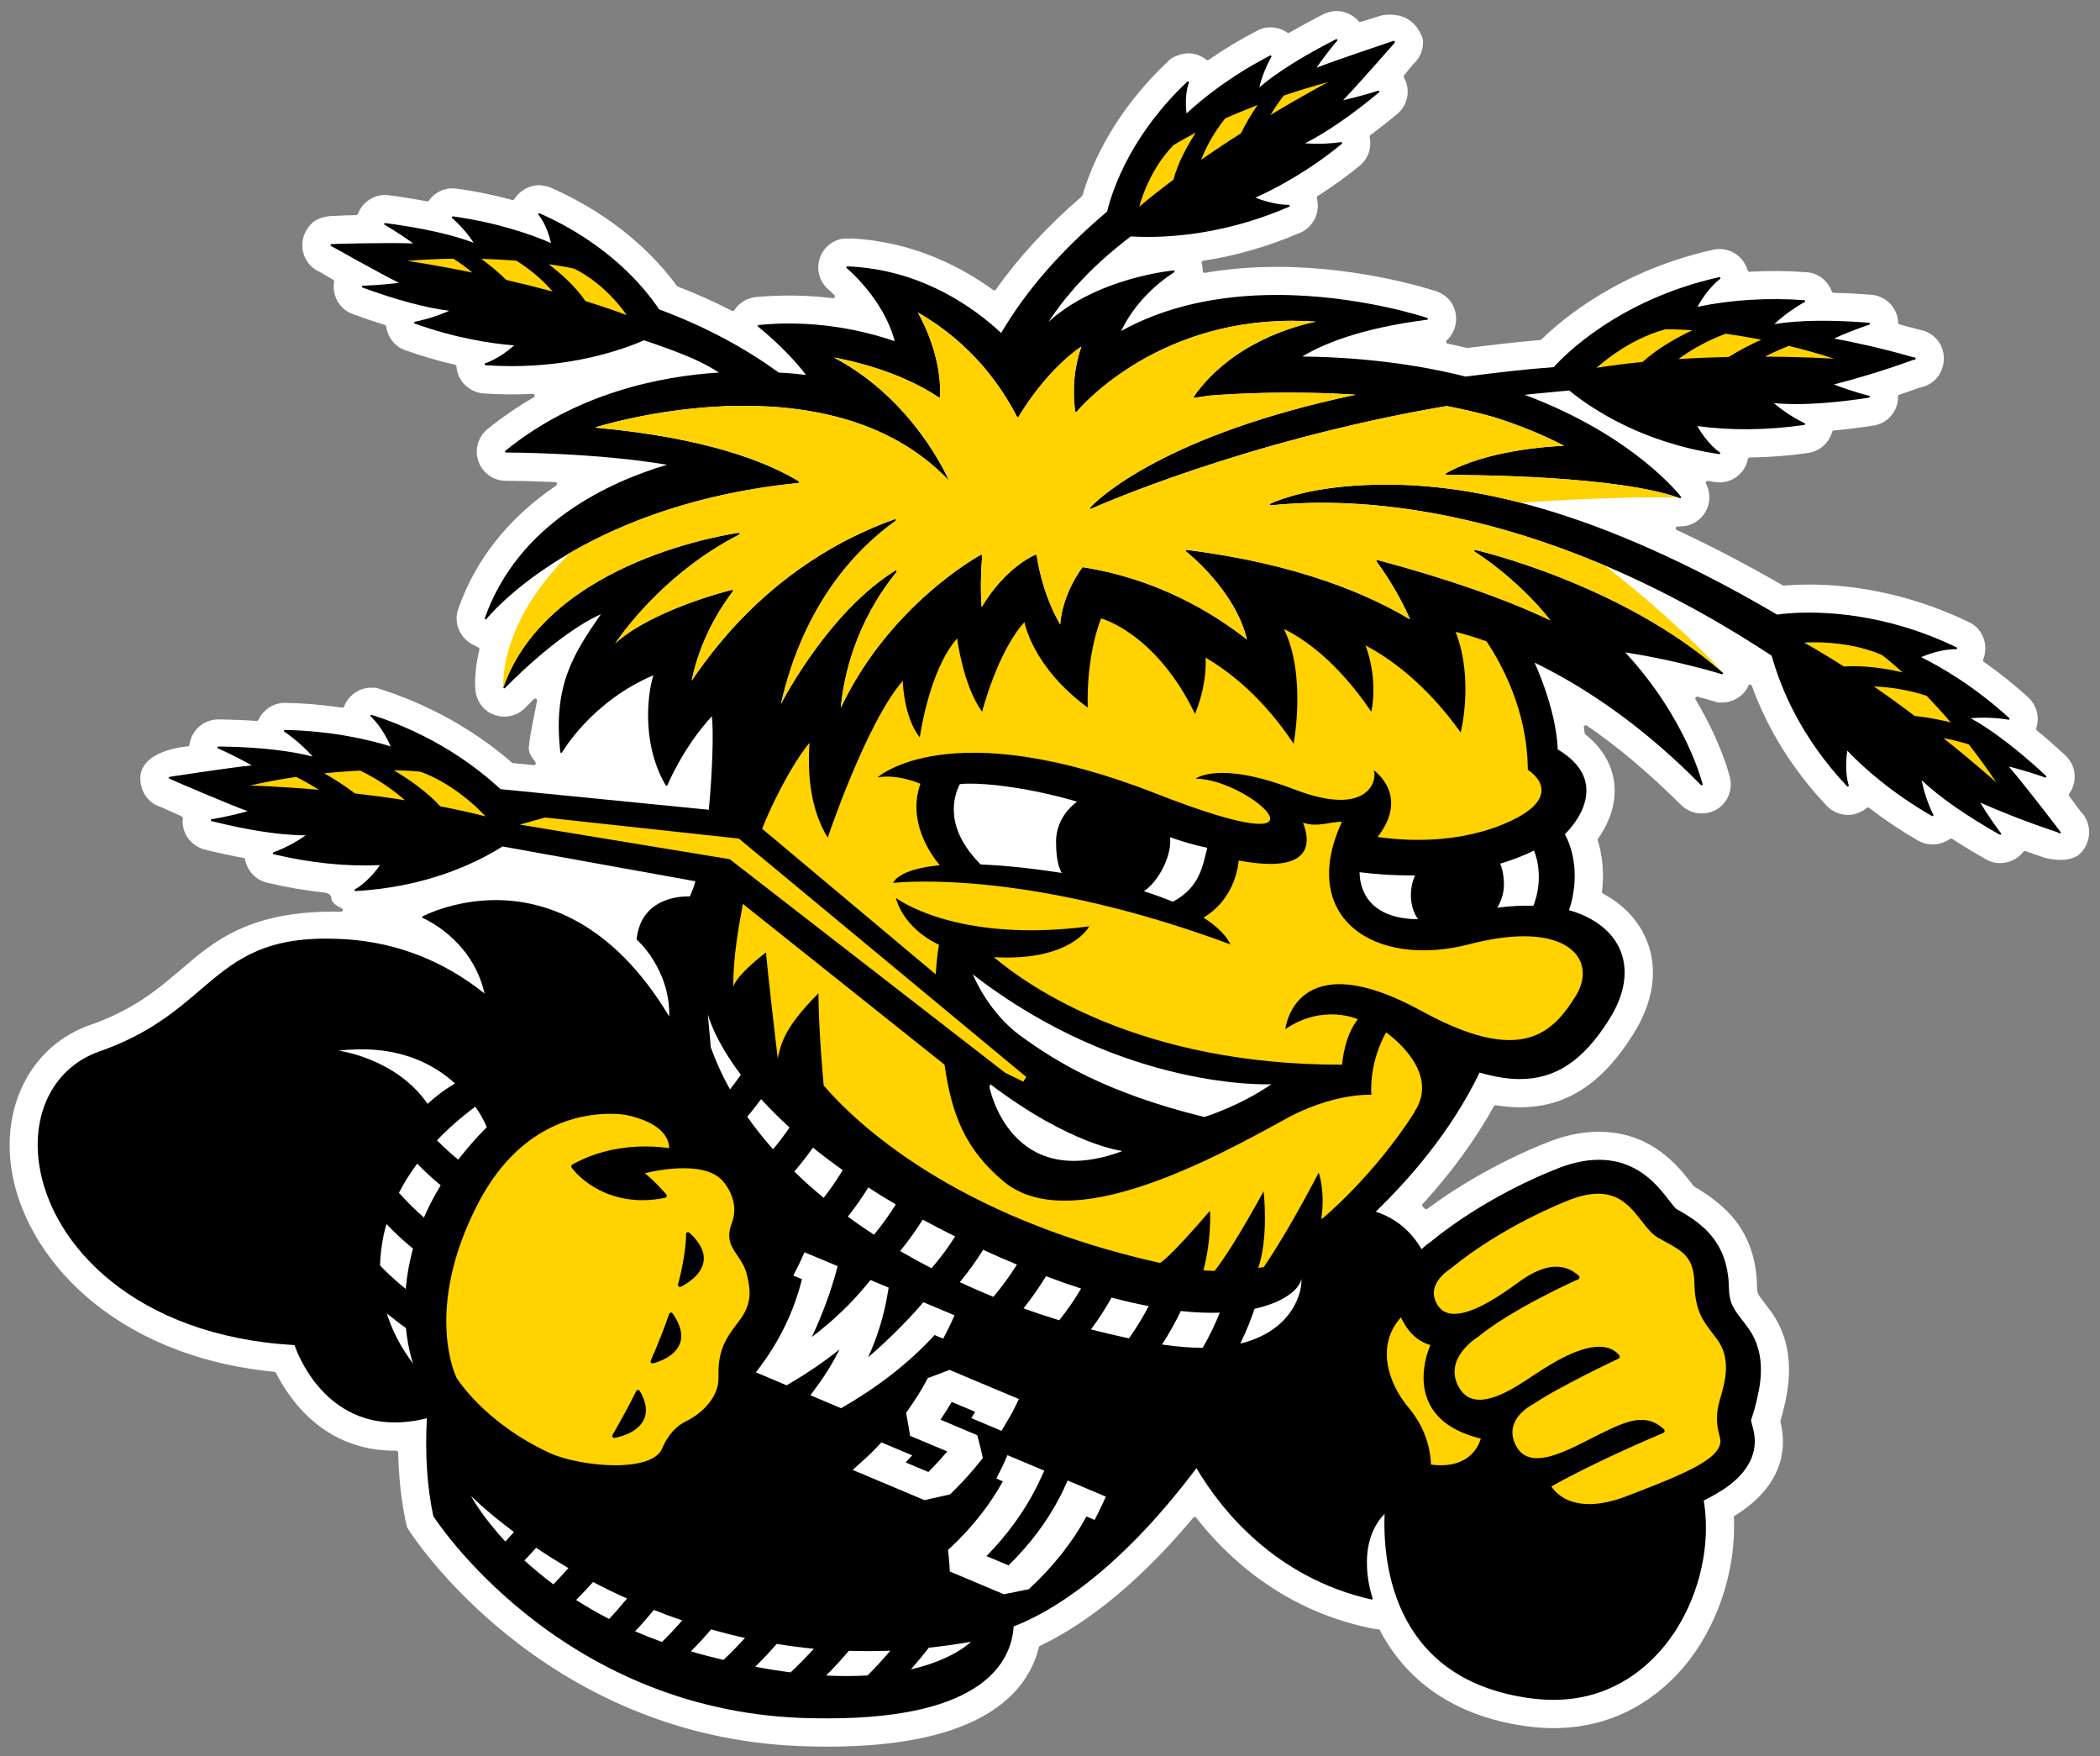
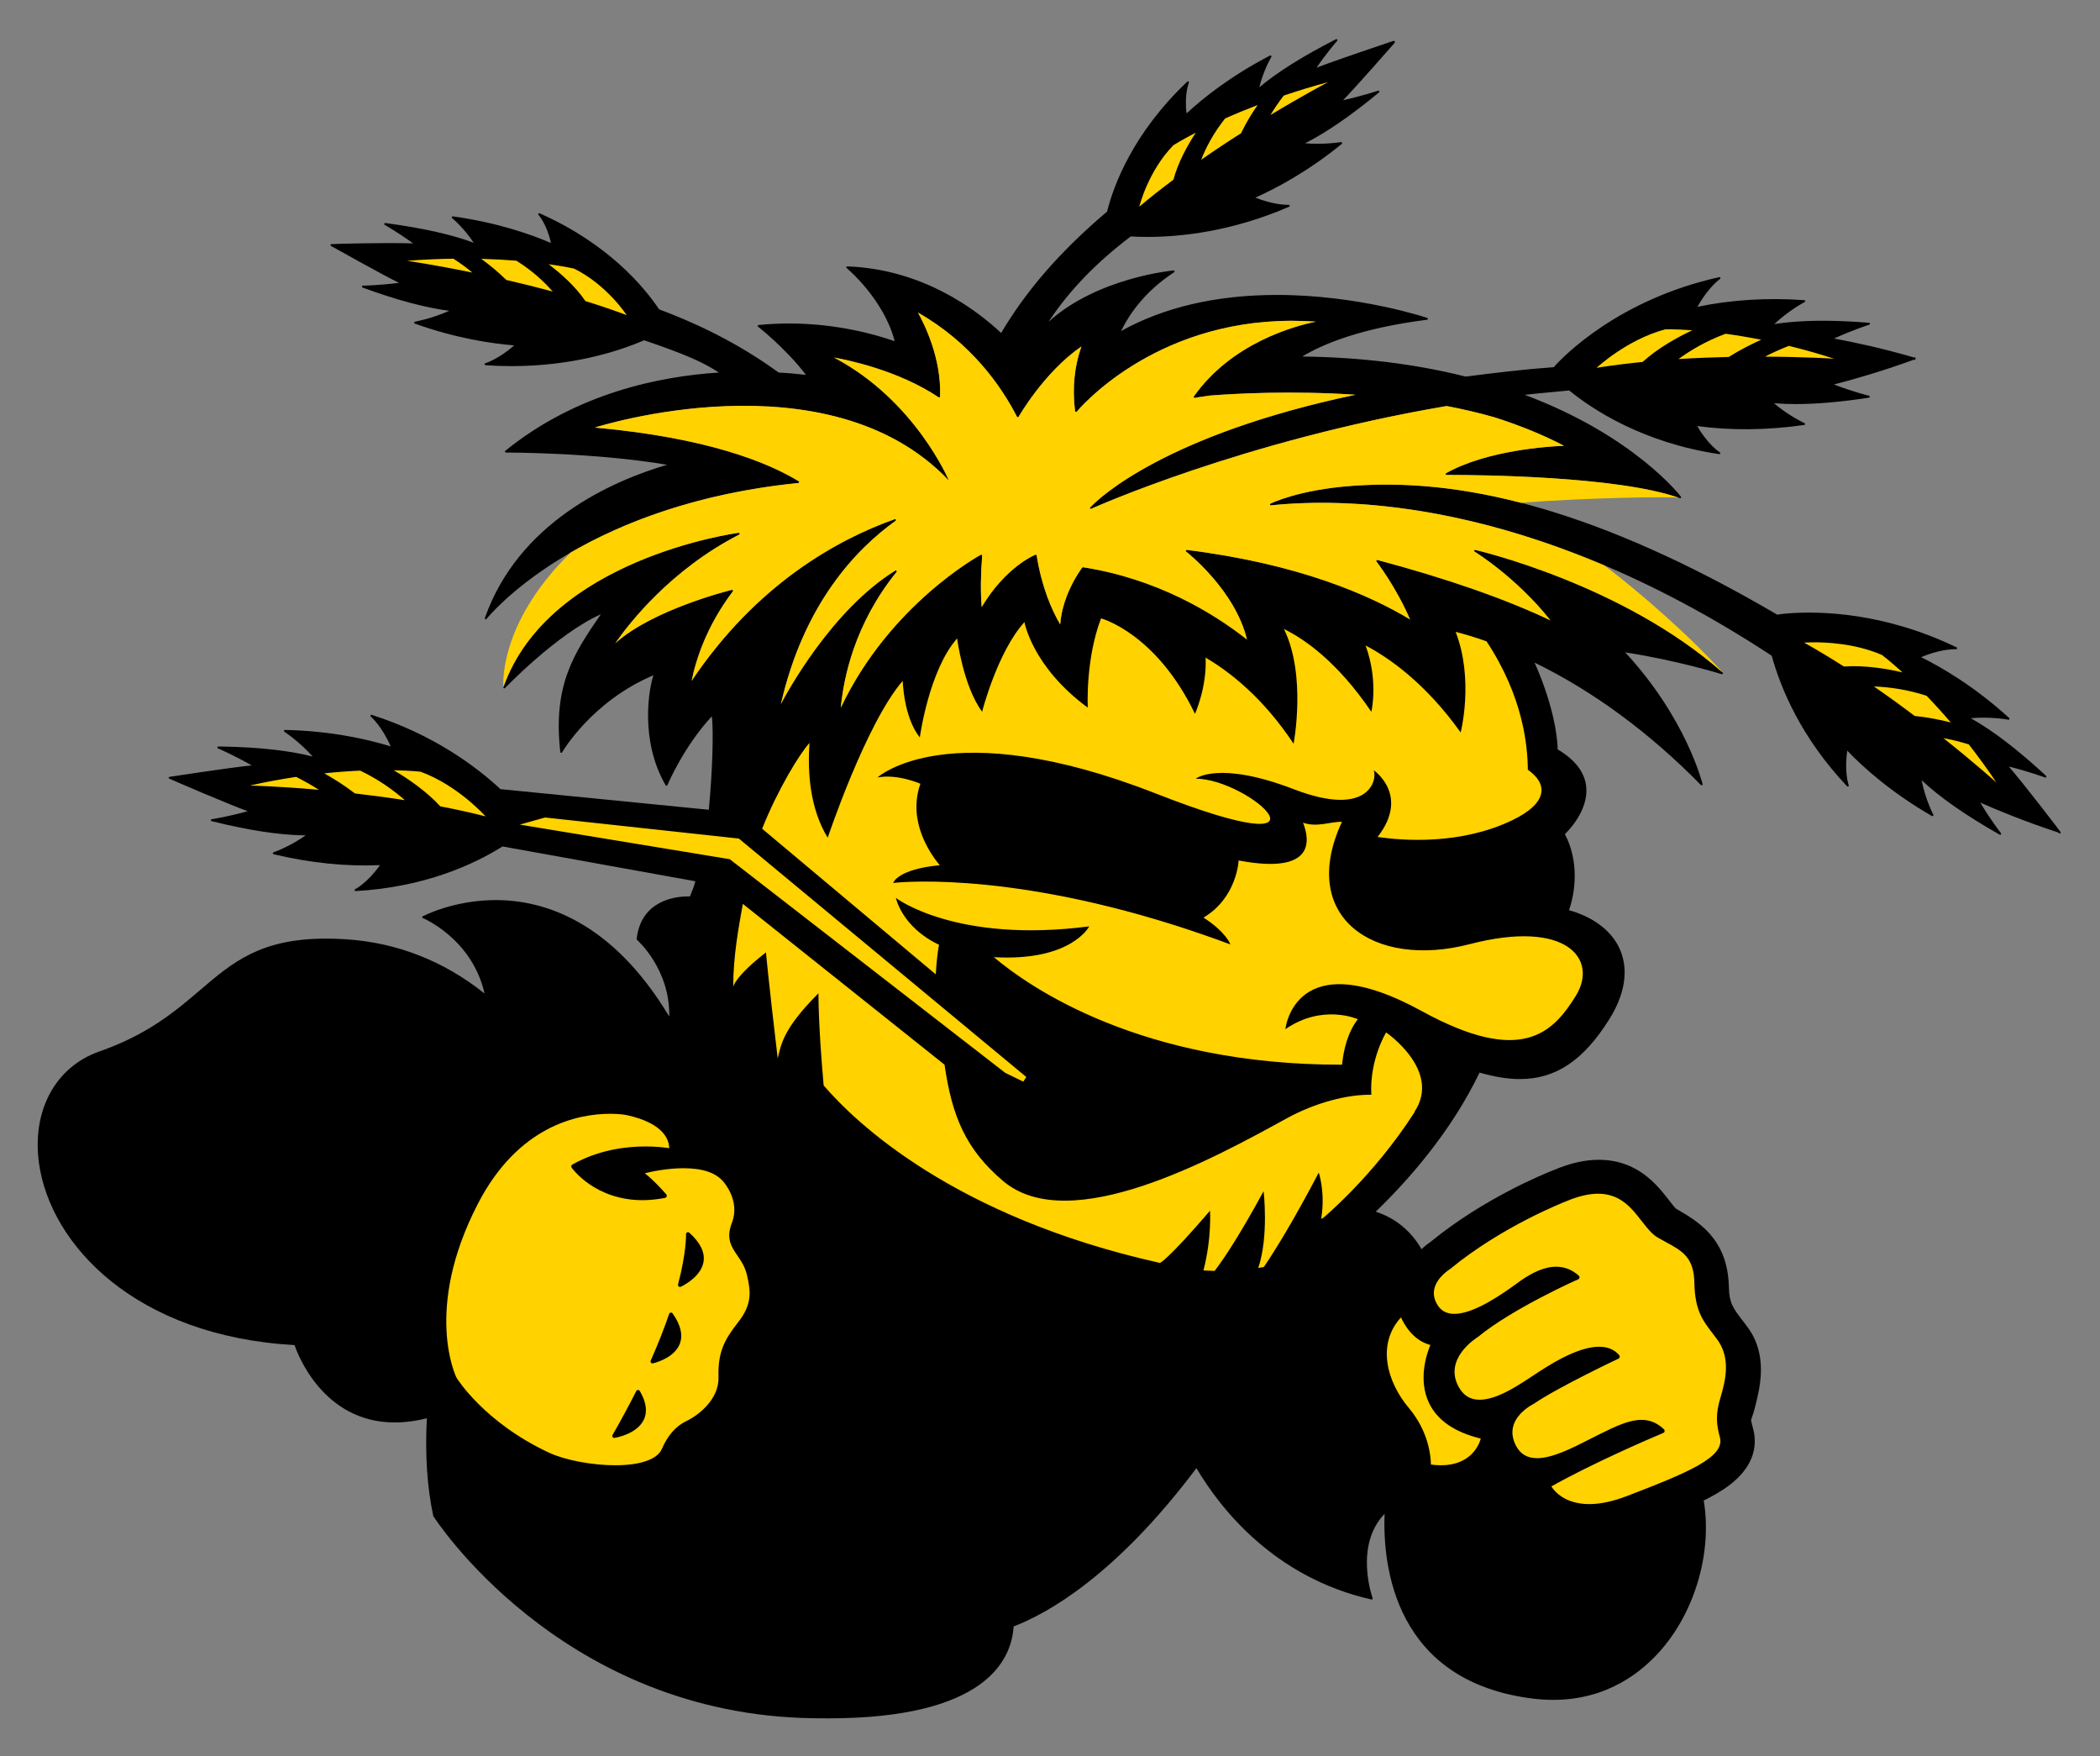
<svg xmlns="http://www.w3.org/2000/svg" xml:space="preserve" height="170.98" width="204.5" version="1.1" viewBox="0 0 204.5 170.98">
  <rect x="0" y="0" width="204.5" height="170.98" fill="#808080" stroke="none" />
  <g>
-     <path fill="#fff" d="m33.102 88.76c-8.779-0.158-12.276 2.896-15.384 5.55-2.294 1.959-4.666 3.985-8.932 5.476-5.506 1.923-8.598 7.509-7.69 13.901 1.204 8.491 9.739 18.332 25.63 19.872 0.064 0.006 0.117 0.043 0.146 0.099 1.438 2.833 4.85 7.581 11.558 7.581l0.164-0.001c0.099 0 0.181 0.081 0.182 0.18 0.049 2.411 0.3 4.69 0.745 6.772l0.119 0.501 0.239 0.383c0.126 0.2 12.825 19.991 38.114 20.926 0.911 0.033 1.799 0.051 2.636 0.051 15.014 0 19.461-5.272 20.546-9.695 0.013-0.054 0.049-0.098 0.1-0.121 3.405-1.611 8.759-5.085 14.932-12.482 0.035-0.043 0.076-0.064 0.141-0.064 0.085 0 0.106 0.026 0.141 0.07 2.991 3.837 8.276 8.8 16.466 10.646 0.028 0.007 0.661 0.17 1.383 0.244 2.765 5.37 7.856 8.644 14.726 9.467 0.734 0.087 1.475 0.133 2.201 0.133 6.346 0 10.435-3.271 12.749-6.015 3.229-3.831 5.08-9.387 4.831-14.502-0.004-0.066 0.029-0.128 0.086-0.163 5.103-3.149 4.979-7.074 4.451-9.135-0.009-0.033-0.007-0.065 0.001-0.098 0.06-0.195 0.122-0.416 0.185-0.664l0.041-0.172c0.464-1.833 1.548-6.124-1.175-9.85-0.144-0.198-0.29-0.389-0.436-0.579l-0.161-0.211c-0.695-0.904-0.723-0.94-0.735-1.604-0.113-5.489-3.147-7.989-6.152-9.754l-0.245-0.316c-1.259-1.623-3.88-5-9.01-5-1.719 0-3.462 0.38-5.326 1.157-1.008 0.395-6.291 2.555-11.371 6.348-0.069 0.049-0.168 0.046-0.235-0.015l-0.212-0.194c-0.039-0.031-0.06-0.077-0.061-0.128-0.004-0.049 0.013-0.098 0.045-0.133 2.817-3.08 5.155-6.285 6.947-9.526 0.033-0.058 0.106-0.098 0.191-0.092 0.82 0.134 1.586 0.199 2.341 0.199 4.482 0 7.989-2.261 11.032-7.115 2.482-3.956 2.103-7.103 1.346-9.045-0.75-1.936-2.24-3.542-4.29-4.64-0.069-0.036-0.106-0.107-0.098-0.182 0.21-1.755 0.072-3.44-0.411-5.008-0.018-0.056-0.007-0.114 0.025-0.16 0.839-1.189 1.795-3.065 1.593-5.266-0.117-1.295-0.705-3.192-2.824-4.889-0.037-0.029-0.061-0.071-0.068-0.119-0.022-0.174-0.049-0.36-0.08-0.557-0.013-0.071 0.021-0.144 0.081-0.182 0.062-0.039 0.144-0.036 0.203 0.003 2.979 2.026 5.966 4.539 9.131 7.678 0.585 0.581 1.271 0.874 2.036 0.874 0.79 0 1.369-0.321 1.391-0.334 1.107-0.609 1.679-1.899 1.391-3.138-0.033-0.135-0.812-3.366-3.357-7.624-0.037-0.064-0.034-0.144 0.011-0.203 0.035-0.046 0.086-0.074 0.193-0.068 0.828 0.224 1.371 0.388 1.514 0.431l0.438 0.136h0.431c1.015 0 1.959-0.546 2.459-1.425 0.02-0.035 0.036-0.07 0.06-0.126l0.037-0.087c0.03-0.064 0.102-0.104 0.174-0.105 0.075 0.004 0.139 0.051 0.165 0.12 1.546 4.261 3.994 8.184 7.275 11.661 0.534 0.573 1.289 0.901 2.058 0.901h0.001c0.713 0.055 1.492-0.416 1.525-0.436 0.117-0.074 0.229-0.155 0.33-0.242 0.065-0.055 0.164-0.058 0.231-0.006 1.491 1.15 3.099 2.225 4.779 3.194 0.424 0.24 0.905 0.367 1.385 0.367h0.001l0.086 0.001c0.819 0 1.55-0.482 1.605-0.524 0.06-0.058 0.156-0.065 0.225-0.02 1.008 0.652 2.123 1.327 3.315 2.004 0.551 0.312 1.038 0.359 1.279 0.359 0.058 0 0.098-0.003 0.099-0.004 0.828-0.001 1.606-0.355 2.13-0.968 0.043-0.046 0.08-0.094 0.114-0.14 0.037-0.044 0.092-0.072 0.209-0.06 0.634 0.229 1.298 0.46 2.006 0.695 0.497 0.107 0.965 0.163 1.389 0.163 1.458 0 1.956-0.644 1.96-0.651 0.325-0.326 0.571-0.731 0.706-1.171 0.325-1.004 0.058-2.13-0.66-2.848-0.411-0.566-0.785-1.069-1.149-1.55-0.049-0.064-0.05-0.151-0.005-0.215 0.041-0.056 0.08-0.113 0.117-0.172 0.705-1.137 0.526-2.586-0.435-3.524l-0.054-0.051c-0.956-0.886-1.89-1.705-2.774-2.431-0.059-0.048-0.083-0.129-0.058-0.201 0.362-1.059 0.062-2.214-0.784-3.019-1.367-1.244-2.82-2.404-4.321-3.449-0.07-0.049-0.098-0.141-0.065-0.217 0.046-0.111 0.086-0.225 0.117-0.344 0.365-1.326-0.28-2.749-1.496-3.304-6.264-3.024-11.924-3.659-15.57-3.659-0.733 0-1.455 0.025-2.149 0.076l-0.318 0.025c-0.037 0-0.07-0.009-0.098-0.024-3.516-2.031-6.985-3.842-10.311-5.385-0.079-0.036-0.12-0.12-0.101-0.204 0.02-0.085 0.091-0.145 0.179-0.145h0.256c0.895 0 1.742-0.424 2.268-1.136 0.656-0.877 0.749-2.066 0.235-3.029-0.033-0.061-0.029-0.135 0.013-0.191 0.035-0.049 0.072-0.071 0.179-0.075 0.224 0.039 0.449 0.072 0.69 0.109l0.453 0.034c1.167-0.001 2.225-0.75 2.634-1.861 0.05-0.14 0.09-0.28 0.117-0.42 0.016-0.084 0.091-0.146 0.177-0.146 1.879-0.019 3.788-0.168 5.671-0.44 1.115-0.149 2.04-0.956 2.356-2.056 0.021-0.071 0.085-0.124 0.16-0.131 1.201-0.107 2.482-0.266 3.808-0.469 1.353-0.19 2.379-1.298 2.441-2.631 0.004-0.077 0.005-0.145 0.004-0.211 0-0.08 0.05-0.15 0.128-0.175 0.637-0.212 1.3-0.441 1.955-0.679 1.079-0.195 1.914-0.916 2.23-1.924 0.139-0.407 0.185-0.843 0.134-1.259-0.15-1.282-1.149-2.3-2.401-2.469-0.684-0.193-1.3-0.36-1.895-0.515-0.079-0.02-0.135-0.091-0.138-0.168-0.001-0.079-0.007-0.158-0.016-0.244-0.166-1.327-1.255-2.365-2.587-2.469-1.284-0.104-2.525-0.169-3.691-0.193-0.075-0.001-0.142-0.052-0.168-0.122-0.379-1.07-1.347-1.811-2.469-1.885-1.831-0.133-3.73-0.146-5.54-0.043-0.087 0-0.163-0.054-0.184-0.133-0.034-0.116-0.075-0.23-0.124-0.341-0.446-1.054-1.47-1.735-2.612-1.735l-0.34 0.007-0.274 0.06c-9.133 2.02-14.745 6.785-16.735 8.739-0.031 0.031-0.07 0.049-0.114 0.052-2.283 0.193-4.474 0.451-7.128 0.775-0.624-0.151-1.258-0.294-1.895-0.427-0.068-0.014-0.12-0.064-0.139-0.131-0.018-0.065 0.002-0.135 0.054-0.182 0.512-0.469 0.835-1.111 0.907-1.81 0.133-1.327-0.65-2.546-1.9-2.964-0.069-0.024-7.051-2.385-15.525-2.385-2.447 0-4.81 0.196-7.051 0.586-0.043 0-0.084-0.015-0.116-0.043-0.041-0.035-0.066-0.084-0.066-0.138-0.004-0.259-0.044-0.516-0.115-0.762-0.014-0.051-0.006-0.105 0.024-0.15 0.028-0.044 0.074-0.074 0.124-0.081 3.241-0.5 6.439-1.429 9.508-2.763 1.218-0.549 1.886-1.914 1.59-3.25l-0.024-0.095c-0.021-0.077 0.011-0.158 0.079-0.201 1.413-0.894 2.785-1.884 4.08-2.941 0.83-0.672 1.206-1.746 0.985-2.8-0.016-0.07 0.013-0.144 0.07-0.186 0.845-0.63 1.721-1.32 2.605-2.053 1.048-0.876 1.33-2.36 0.674-3.529-0.044-0.076-0.045-0.199-0.004-0.247 0.296-0.35 0.599-0.714 0.882-1.067 0.699-0.625 1.05-1.496 0.954-2.429-0.682-2.099-2.297-2.411-3.2-2.411-0.511 0-0.871 0.096-0.892 0.101-0.677 0.205-1.33 0.41-2.011 0.624-0.052 0-0.104-0.024-0.14-0.065-0.534-0.63-1.343-1.006-2.167-1.006-0.719 0.005-1.302 0.318-1.323 0.329-1.179 0.601-2.277 1.201-3.269 1.782-0.06 0.036-0.139 0.035-0.196-0.007-0.475-0.333-1.055-0.515-1.619-0.515h-0.001c-0.703-0.044-1.306 0.309-1.32 0.319-1.651 0.858-3.243 1.816-4.726 2.85-0.064 0.044-0.156 0.043-0.22-0.01-0.062-0.05-0.125-0.1-0.194-0.15-0.468-0.316-1.016-0.485-1.596-0.485h-0.001c-0.051 0.003-1.27 0.065-1.942 0.776-5.131 4.86-7.366 9.784-8.336 13.059-0.009 0.034-0.03 0.064-0.055 0.086-3.419 2.966-6.159 5.939-8.376 9.084-0.029 0.039-0.071 0.066-0.151 0.077-0.037 0-0.074-0.013-0.106-0.035-2.905-2.116-7.65-4.704-13.759-5.016-0.6 0-1.011 0.036-1.032 0.039-0.935 0.199-1.728 0.877-2.065 1.772-0.427 1.13-0.092 2.408 0.834 3.18 0.014 0.013 0.226 0.194 0.546 0.51 0.054 0.055 0.069 0.14 0.035 0.21-0.031 0.065-0.091 0.101-0.188 0.101-2.385-0.301-5.144-0.34-7.501-0.106-0.855 0.09-1.613 0.551-2.079 1.269-0.049 0.076-0.154 0.105-0.236 0.062-1.679-0.858-3.402-1.634-5.283-2.368-0.033-0.012-0.061-0.034-0.083-0.062-2.042-2.785-5.826-6.702-12.247-9.549-0.562-0.23-1.028-0.234-1.157-0.247-0.902 0-1.766 0.446-2.315 1.196-0.035 0.05-0.071 0.105-0.106 0.161-0.032 0.055-0.094 0.089-0.204 0.081-1.737-0.476-3.547-0.847-5.392-1.103l-0.431-0.03c-0.915 0.001-1.772 0.448-2.294 1.194-0.034 0.049-0.069 0.091-0.184 0.075-1.15-0.22-2.395-0.421-3.714-0.594l-0.382-0.024c-1.164 0-2.196 0.721-2.634 1.839-0.026 0.069-0.091 0.114-0.165 0.115-0.691 0.018-1.376 0.043-2.033 0.076l-0.086-0.001c-0.403 0-1.765 0.071-2.421 0.976-0.379 0.446-0.606 0.946-0.677 1.485-0.181 1.288 0.53 2.53 1.705 3.01 0.469 0.279 0.879 0.522 1.278 0.755 0.065 0.039 0.101 0.114 0.089 0.189-0.235 1.361 0.53 2.686 1.816 3.15 1.075 0.395 2.126 0.751 3.124 1.058 0.069 0.021 0.119 0.081 0.128 0.152 0.136 1.059 0.865 1.964 1.855 2.305 1.586 0.568 3.216 1.044 4.846 1.416 0.079 0.016 0.136 0.084 0.141 0.168l0.009 0.099c0.147 1.356 1.251 2.419 2.629 2.526 1.552 0.109 3.211 0.124 4.803 0.041 0.12 0 0.159 0.09 0.171 0.131 0.024 0.081-0.011 0.168-0.085 0.21-1.589 0.914-3.103 1.954-4.503 3.091-0.927 0.752-1.281 2.015-0.882 3.143 0.399 1.131 1.472 1.89 2.674 1.89 0.209 0 2.114 0.004 4.8 0.13 0.079 0.004 0.147 0.056 0.168 0.131 0.021 0.077-0.009 0.159-0.074 0.201-4.629 3.14-7.835 7.175-9.529 11.994-0.468 1.312 0.089 2.761 1.329 3.447l0.63 0.329c0.074 0.039 0.113 0.122 0.092 0.205-0.499 2.074-0.43 3.496-0.386 3.94 0.081 0.899 0.579 1.711 1.327 2.169 0.026 0.016 0.65 0.407 1.481 0.419 0.772 0 1.536-0.326 2.045-0.873 0.215-0.225 0.501-0.512 0.845-0.845 0.055-0.055 0.146-0.066 0.214-0.029 0.071 0.037 0.107 0.117 0.092 0.196-0.201 1.022-0.715 3.437-0.801 4.473-0.056 0.65 0.285 0.968 0.642 1.51 0.039 0.059 0.04 0.135 0.004 0.195-0.035 0.056-0.085 0.087-0.174 0.089l-2.015-0.196c-0.037-0.004-0.074-0.02-0.102-0.045-2.529-2.205-6.8-5.237-12.792-7.152l-0.454-0.138-0.393-0.007c-1.056-0.018-2.027 0.545-2.537 1.472-0.064 0.116-0.119 0.236-0.164 0.359-0.028 0.069-0.104 0.126-0.199 0.115-1.815-0.276-3.675-0.434-5.527-0.472-1.106-0.019-2.135 0.631-2.62 1.655-0.03 0.064-0.095 0.106-0.176 0.105h-0.001c-1.035-0.074-2.143-0.122-3.29-0.141l-0.39-0.006c-1.361-0.024-2.55 0.93-2.83 2.268-0.014 0.065-0.025 0.13-0.033 0.195-0.013 0.08-0.072 0.142-0.136 0.154-0.191 0.014-4.68 0.376-4.649 3.156 0.015 1.317 0.844 2.434 2.034 2.769 0.724 0.333 1.371 0.623 1.995 0.896 0.072 0.03 0.116 0.105 0.107 0.189l-0.013 0.198c-0.045 1.337 0.84 2.509 2.155 2.846 1.321 0.326 2.592 0.604 3.78 0.821 0.075 0.015 0.131 0.072 0.146 0.147 0.203 1.11 1.038 1.995 2.129 2.255 1.886 0.451 3.785 0.777 5.644 0.968 0 0 0.635 0.105 0.626 0.515-0.01 0.416 0.455 0.749 0.956 0.986 0 0 0.165 0.051 0.165 0.2 0 0.15-0.217 0.166-0.297 0.165" />
    <path d="m130.1 3.818c-3.22 1.641-5.73 3.217-7.47 4.686 0.41-1.677 1.17-2.952 1.18-2.965 0.02-0.036 0.01-0.084-0.02-0.115-0.03-0.031-0.07-0.038-0.11-0.018-3.84 1.995-6.52 4.142-8.13 5.633-0.24-1.857 0.22-2.975 0.23-2.986 0.01-0.043 0-0.089-0.04-0.115-0.04-0.026-0.09-0.022-0.12 0.008-5.28 4.999-7.18 10.104-7.81 12.653-4.73 4.003-7.957 7.832-10.318 11.818-2.505-2.344-7.715-6.216-14.984-6.482-0.043-0.013-0.074 0.022-0.088 0.058-0.015 0.038-0.004 0.079 0.027 0.104 0.037 0.03 3.626 3.024 4.68 7.123-1.914-0.67-5.665-1.725-10.277-1.725-0.999 0-2.003 0.049-2.983 0.147-0.037 0.003-0.068 0.03-0.078 0.066-0.009 0.036 0.003 0.074 0.033 0.098 0.027 0.021 2.678 2.089 4.666 4.693-0.863-0.105-1.765-0.185-2.646-0.225-3.234-2.332-6.911-4.382-11.656-6.156-1.493-2.227-4.986-6.404-11.635-9.351-0.041-0.019-0.09-0.007-0.117 0.031-0.028 0.037-0.024 0.09 0.007 0.123 0.008 0.01 0.815 0.907 1.211 2.738-2.008-0.867-5.251-1.995-9.548-2.594-0.043-0.006-0.084 0.017-0.1 0.057-0.018 0.039-0.006 0.086 0.027 0.113 0.011 0.01 1.152 0.956 2.102 2.401-2.124-0.802-5.02-1.444-8.61-1.92-0.046-0.004-0.088 0.022-0.103 0.066-0.014 0.043 0.004 0.091 0.045 0.113 0.012 0.008 1.311 0.738 2.764 1.803-2.538-0.095-7.959 0.049-7.973 0.071-0.038 0.01-0.065 0.04-0.068 0.078-0.008 0.046 0.02 0.091 0.062 0.105 0 0 5.035 2.825 6.607 3.586-1.923 0.245-3.503 0.272-3.519 0.272-0.046 0-0.086 0.033-0.094 0.078-0.006 0.046 0.018 0.091 0.061 0.107 3.295 1.208 6.134 1.969 8.445 2.262-1.746 0.78-3.322 1.059-3.34 1.062-0.042 0.008-0.075 0.042-0.08 0.084-0.002 0.045 0.025 0.086 0.065 0.1 3.99 1.429 7.431 1.945 9.681 2.123-1.537 1.351-2.805 1.738-2.82 1.742-0.044 0.014-0.071 0.057-0.065 0.102 0.004 0.047 0.042 0.082 0.088 0.086 0.84 0.058 1.693 0.089 2.532 0.089 5.782 0 10.254-1.37 12.918-2.517 4.162 1.416 5.75 2.152 7.283 3.141-5.719 0.362-13.876 1.993-20.807 7.625-0.03 0.025-0.038 0.067-0.025 0.103 0.012 0.036 0.052 0.061 0.09 0.061 0.361 0 8.749 0.013 15.689 1.191-5.383 1.586-14.458 5.58-17.744 14.926-0.014 0.042 0.005 0.089 0.045 0.111 0.012 0.008 0.026 0.012 0.041 0.012 0.029 0 0.057-0.013 0.074-0.035 0.086-0.112 8.872-11.066 30.367-13.239 0.04-0.003 0.072-0.031 0.082-0.07 0.008-0.039-0.009-0.078-0.043-0.1-3.031-1.847-8.93-4.243-19.855-5.228 0 0 22.678-7.277 34.48 5.162 0 0-3.275-7.808-11.191-11.978 1.282 0.226 6.261 1.239 10.187 3.869 0.027 0.017 0.061 0.021 0.09 0.006 0.03-0.015 0.05-0.045 0.051-0.077 0.16-3.748-1.591-7.179-2.156-8.181 5.168 2.945 8.098 7.129 9.65 10.146 0.014 0.029 0.044 0.05 0.076 0.051 0.027-0.001 0.063-0.016 0.08-0.045 0 0 2.477-4.345 6.117-6.848-0.68 1.914-0.9 4.021-0.62 6.297 0.01 0.037 0.03 0.066 0.07 0.076 0.03 0.012 0.07 0 0.1-0.029 0.07-0.089 7.31-8.842 20.95-8.842 0.77 0 1.55 0.026 2.33 0.082-2.06 0.42-8.19 2.065-11.88 7.276-0.02 0.031-0.03 0.072-0.01 0.103 0.02 0.033 0.06 0.048 0.1 0.041 0.01-0.003 0.55-0.099 1.49-0.224 2.53-0.197 7.95-0.492 14.16-0.08-18.43 3.885-24.95 10.031-25.78 10.923-0.03 0.018-0.05 0.025-0.05 0.028l0.01 0.017c-0.03 0.039-0.05 0.06-0.05 0.063 0.01 0.03 0.02 0.056 0.05 0.07 0.02 0.015 0.05 0.017 0.08 0.004 0.15-0.066 14.71-6.616 34.62-10.004 1.59 0.303 3.17 0.668 4.71 1.113 2.39 0.768 4.65 1.676 6.72 2.754-1.5 0.06-7.52 0.437-11.49 2.672-0.03 0.019-0.05 0.062-0.04 0.102s0.05 0.068 0.09 0.068h0.34c2.69 0 16.41 0.109 22.38 2.258 0.04 0.014 0.08 0.001 0.1-0.031 0.03-0.033 0.03-0.078 0-0.11-0.04-0.06-4.52-5.921-15.21-9.918 1.41-0.167 3.01-0.283 4.33-0.425 2.26 1.841 7.16 5.092 14.6 6.197 0.05 0.007 0.09-0.02 0.11-0.063 0.01-0.042-0.01-0.09-0.05-0.115-0.01-0.006-1.14-0.722-2.19-2.555 3.24 0.447 6.83 0.412 10.42-0.107 0.04-0.006 0.07-0.039 0.08-0.082 0-0.042-0.02-0.083-0.06-0.1-0.01-0.007-1.5-0.676-2.97-1.937 0.65 0.057 1.36 0.088 2.11 0.088 2.03 0 4.44-0.21 7.14-0.623 0.05-0.007 0.08-0.046 0.08-0.092 0.01-0.046-0.03-0.086-0.07-0.096-0.02-0.005-1.59-0.391-3.42-1.099 1.82-0.467 4.57-1.243 7.72-2.391l0.17-0.018c0.04-0.003 0.05-0.036 0.05-0.074 0.02-0.019 0.02-0.044 0.02-0.07-0.01-0.045-0.04-0.078-0.09-0.082l-0.11-0.004c-3.14-0.913-5.9-1.495-7.75-1.834 1.84-0.84 3.42-1.343 3.44-1.35 0.04-0.013 0.06-0.056 0.06-0.101-0.01-0.046-0.04-0.08-0.09-0.084-3.71-0.299-6.85-0.254-9.23 0.129 1.46-1.364 2.95-2.138 2.96-2.147 0.04-0.018 0.06-0.062 0.05-0.103-0.01-0.043-0.04-0.076-0.08-0.078-3.6-0.259-7.16-0.036-10.41 0.648 1.05-1.906 2.19-2.707 2.2-2.715 0.04-0.026 0.05-0.076 0.03-0.117-0.02-0.042-0.06-0.068-0.11-0.057-9.79 2.167-15.19 7.704-16.11 8.76-2.98 0.219-5.83 0.569-8.58 0.92-4.91-1.231-10.26-1.887-15.91-1.953 1.99-1.21 5.66-2.753 12.15-3.582 0.05-0.005 0.08-0.04 0.08-0.082 0.01-0.043-0.02-0.08-0.06-0.094-0.06-0.024-6.68-2.238-14.63-2.238-5.88 0-10.99 1.182-15.19 3.517 0.8-1.636 2.32-3.875 5.18-5.734 0.03-0.022 0.04-0.067 0.03-0.105-0.01-0.04-0.05-0.069-0.09-0.063-0.08 0.006-7.41 0.683-12.18 4.998 2.08-3.135 4.68-5.778 8-8.307 0.48 0.028 1.03 0.045 1.63 0.045 3.21 0 8.2-0.508 13.8-2.941 0.04-0.019 0.06-0.064 0.05-0.109s-0.03-0.073-0.1-0.075h-0.08c-0.34 0-1.53-0.051-3.16-0.701 2.07-0.925 5.15-2.564 8.42-5.236 0.03-0.028 0.04-0.073 0.02-0.113-0.01-0.039-0.05-0.065-0.1-0.057-0.01 0.002-0.97 0.164-2.29 0.164-0.41 0-0.82-0.016-1.21-0.047 2.07-1.045 4.49-2.711 7.2-4.955 0.04-0.03 0.05-0.08 0.02-0.121-0.02-0.041-0.07-0.06-0.11-0.045-0.02 0.005-1.52 0.509-3.41 0.924 1.22-1.239 5.03-5.59 5.03-5.59 0.03-0.024 0.02-0.056 0-0.09 0-0.024 0-0.048-0.02-0.066-0.03-0.035-0.08-0.045-0.12-0.023 0 0-5.76 1.93-7.47 2.607 1.01-1.489 2-2.611 2.01-2.623 0.03-0.034 0.03-0.085 0-0.121-0.02-0.037-0.08-0.05-0.12-0.027zm4.83 43.362c-1.17 0.002-2.26 0.049-3.28 0.123-5.21 0.38-7.9 1.716-7.93 1.728-0.04 0.02-0.06 0.067-0.05 0.11 0.02 0.042 0.06 0.072 0.1 0.062 0 0 0.41-0.056 1.16-0.111 5.38-0.392 23.55-1.053 47.6 14.748 0.88 3.189 2.87 7.983 7.34 12.713 0.03 0.033 0.08 0.04 0.12 0.015s0.05-0.071 0.04-0.115c-0.01-0.012-0.45-1.276-0.14-3.367 1.6 1.671 4.3 4.086 8.24 6.359 0.04 0.022 0.09 0.017 0.12-0.013s0.04-0.076 0.02-0.114c-0.01-0.016-0.77-1.46-1.14-3.357 1.75 1.655 4.31 3.436 7.6 5.301 0.04 0.022 0.09 0.015 0.12-0.02 0.03-0.034 0.03-0.087 0.01-0.123-0.02-0.012-1.01-1.29-2.02-2.978 1.73 0.762 4.37 1.85 7.55 2.896l0.14 0.09c0.02 0.012 0.04 0.017 0.06 0.016 0.02-0.002 0.04-0.012 0.06-0.028s0.03-0.037 0.03-0.058v-0.008c0.02-0.04-3.82-5.014-5.06-6.416 1.97 0.479 3.51 1.059 3.53 1.064 0.04 0.018 0.09 0 0.12-0.039 0.02-0.039 0.01-0.09-0.02-0.121-2.75-2.545-5.21-4.431-7.34-5.613 2.01-0.178 3.65 0.144 3.67 0.146 0.04 0.01 0.08-0.01 0.1-0.049 0.02-0.038 0.01-0.085-0.02-0.115-3.33-3.026-6.47-4.882-8.58-5.926 1.36-0.573 2.43-0.723 2.95-0.761 0.29-0.022 0.45-0.012 0.45-0.012 0.05 0.001 0.09-0.025 0.1-0.07 0.02-0.045-0.01-0.093-0.05-0.112-7.05-3.402-13.25-3.536-16.32-3.312-0.48 0.034-0.88 0.075-1.14 0.129-17.92-10.504-29.97-12.678-38.14-12.662zm-47.795 3.365c-5.543 1.969-13.44 6.295-19.783 15.74 0.453-2.222 1.521-5.41 4.015-8.713 0.023-0.031 0.024-0.074 0.004-0.105-0.021-0.033-0.06-0.049-0.098-0.039-0.081 0.018-7.686 1.886-11.361 5.205 1.331-1.921 5.382-7.154 12.074-10.588 0.039-0.02 0.059-0.066 0.045-0.108-0.012-0.043-0.053-0.066-0.099-0.062-0.184 0.024-18.482 2.498-22.909 15.023-0.015 0.04 0 0.085 0.038 0.108 0.036 0.024 0.085 0.017 0.115-0.014 0.051-0.055 5.067-5.281 9.34-7.193-2.598 3.762-4.69 6.871-3.955 13.4 0.003 0.041 0.02 0.079 0.06 0.094 0.039 0.012 0.084 0.001 0.108-0.035 0.031-0.046 2.864-4.96 8.908-7.518-0.407 1.125-1.392 6.279 1.185 10.715 0.018 0.031 0.033 0.045 0.084 0.053 0.036-0.001 0.069-0.023 0.082-0.057 0.017-0.037 1.56-3.728 4.33-6.713 0.19 1.453 0.05 5.524-0.293 9.1l-20.289-2.008c-2.412-2.241-6.546-5.317-12.537-7.232-0.045-0.015-0.092 0.003-0.113 0.045-0.023 0.04-0.014 0.09 0.021 0.119 0.012 0.01 1.067 0.907 1.938 2.906-2.254-0.695-5.816-1.509-10.299-1.602h-0.002c-0.041 0-0.079 0.029-0.092 0.069-0.012 0.042 0.005 0.085 0.041 0.109 0.014 0.009 1.423 0.92 2.758 2.412-2.27-0.581-5.222-0.91-8.785-0.972l-0.4-0.004c-0.047-0.002-0.087 0.031-0.096 0.076-0.01 0.045 0.013 0.09 0.055 0.107 0.017 0.008 1.538 0.651 3.291 1.658-1.855 0.167-7.985 1.108-7.985 1.108-0.036-0.005-0.053 0.015-0.064 0.043-0.035 0.014-0.059 0.048-0.059 0.088 0 0.046 6.039 2.62 7.715 3.217-1.892 0.533-3.493 0.778-3.51 0.781-0.047 0.007-0.081 0.043-0.084 0.09-0.001 0.045 0.031 0.086 0.075 0.097 3.518 0.875 6.503 1.339 8.878 1.379 0.098 0.003 0.192 0.002 0.286 0.002-1.577 1.119-3.119 1.649-3.135 1.654-0.041 0.014-0.067 0.054-0.065 0.096 0.002 0.043 0.031 0.08 0.073 0.09 3.537 0.849 7.095 1.211 10.361 1.061-1.211 1.731-2.407 2.34-2.42 2.345-0.041 0.02-0.06 0.067-0.049 0.11 0.013 0.045 0.05 0.079 0.098 0.072 6.671-0.371 11.498-2.574 14.305-4.344l18.781 3.389c-0.269 0.939-0.2 0.586-0.528 1.478-0.046-0.002-0.112-0.004-0.197-0.004-1.064 0-4.568 0.298-4.994 4.147-0.004 0.029 0.009 0.06 0.031 0.08 0.033 0.029 3.237 2.854 3.143 7.469-5.62-9.363-12.279-11.338-16.893-11.338-4.131 0-7.089 1.568-7.119 1.584-0.031 0.016-0.049 0.051-0.047 0.086 0.003 0.035 0.023 0.065 0.057 0.078 0.047 0.02 4.811 2.015 6.016 7.348-3.998-3.188-8.549-4.964-13.534-5.282-0.662-0.042-1.307-0.062-1.916-0.062-6.383 0-9.097 2.317-12.242 5.004-2.37 2.025-5.059 4.321-9.812 5.981-4.3 1.5-6.606 5.79-5.879 10.93 1.121 7.9 9.384 16.79 24.879 17.66 0.241 0.72 2.716 7.53 9.74 7.53 0.999 0 2.055-0.13 3.146-0.41-0.187 3.49 0.02 6.69 0.627 9.53 0.119 0.19 12.083 18.77 35.891 19.65 0.88 0.03 1.726 0.04 2.537 0.04 15.229 0 17.878-5.58 18.086-8.95 3.291-1.26 9.921-4.93 17.801-15.41 2.31 3.91 7.56 10.65 17.05 12.79 0.03 0.01 0.07-0.01 0.09-0.03 0.02-0.03 0.03-0.06 0.02-0.09-0.02-0.05-1.83-5.12 1.16-8.22-0.19 5.06 0.95 16.37 14.55 18 0.63 0.07 1.27 0.11 1.88 0.11 5.29 0 8.71-2.74 10.65-5.04 3.25-3.85 4.82-9.49 4-14.37 0.5-0.25 0.92-0.47 1.29-0.69 3.77-2.2 3.98-4.7 3.49-6.41-0.12-0.41-0.16-0.64-0.17-0.75l0.03-0.08c0.08-0.23 0.22-0.62 0.35-1.14l0.05-0.19c0.43-1.71 1.23-4.88-0.73-7.56-0.14-0.19-0.27-0.36-0.4-0.54l-0.15-0.19c-0.88-1.15-1.28-1.67-1.31-3.23-0.1-4.73-3.03-6.41-5.15-7.63-0.14-0.13-0.43-0.5-0.68-0.82-1.14-1.47-3.05-3.94-6.84-3.94-1.35 0-2.77 0.32-4.34 0.98-1.1 0.43-6.86 2.79-11.99 6.97-0.22 0.15-0.56 0.4-0.93 0.75-1.04-1.79-2.54-3.02-4.46-3.65 3.09-2.98 7.31-7.71 10.11-13.54 1.47 0.42 2.75 0.63 3.93 0.63 3.49 0 6.18-1.8 8.71-5.831 1.48-2.368 1.87-4.649 1.11-6.596-0.73-1.878-2.52-3.301-5.04-4.016 0.61-1.73 1.01-4.723-0.4-7.402 0.37-0.355 2.29-2.315 2.08-4.586-0.13-1.411-1.06-2.647-2.78-3.664-0.01-0.598-0.16-3.736-2.25-8.451 5.72 2.791 11.17 6.801 16.2 11.92 0.03 0.03 0.07 0.035 0.11 0.015s0.05-0.061 0.05-0.101c-0.02-0.063-1.55-6.365-7.53-12.827 4.99 0.754 9.35 2.107 9.4 2.12 0.03 0.013 0.08-0.005 0.1-0.041 0.02-0.038 0.02-0.085-0.01-0.114-9.76-8.636-23.95-11.912-24.1-11.945-0.04-0.01-0.09 0.013-0.1 0.055-0.02 0.041 0 0.089 0.04 0.113 0.04 0.025 4.08 2.514 7.38 6.686-4.4-2.089-10.06-4.064-16.84-5.872-0.04-0.011-0.08 0.006-0.1 0.039-0.02 0.032-0.02 0.077 0 0.108 0.02 0.024 1.9 2.45 3.27 5.637-3.94-2.374-10.87-5.417-21.74-6.766-0.05-0.007-0.08 0.016-0.09 0.055-0.02 0.037-0.01 0.082 0.03 0.107 0.04 0.038 4.76 3.72 5.92 8.563-3.33-2.622-8.75-5.905-15.96-7.037-0.03-0.005-0.06 0.006-0.08 0.033-0.02 0.025-1.91 2.467-2.15 5.533-0.8-1.37-1.79-3.588-2.28-6.713-0.01-0.027-0.03-0.049-0.05-0.064-0.02-0.013-0.05-0.015-0.08-0.006-0.03 0.011-2.862 1.132-5.234 5.093-0.114-1.497-0.097-3.178 0.05-5.001 0.004-0.034-0.012-0.067-0.041-0.084-0.027-0.019-0.063-0.019-0.093-0.004-0.09 0.047-8.872 4.828-13.633 14.892 0.276-2.965 1.367-8.204 5.43-13.22 0.028-0.036 0.027-0.084 0-0.118-0.03-0.033-0.08-0.043-0.118-0.019-6.21 3.825-10.63 11.989-11.142 12.994 2.209-9.696 7.266-15.044 11.17-17.838 0.036-0.026 0.048-0.076 0.027-0.117-0.02-0.039-0.07-0.059-0.111-0.043z" style="" />
    <path d="m129.33 7.995c-1.55 0.414-2.98 0.858-4.32 1.311-0.52 0.681-0.95 1.314-1.29 1.89 3.28-1.978 5.61-3.201 5.61-3.201zm-6.86 2.229c-1.17 0.45-2.24 0.893-3.17 1.312-1.14 1.433-1.87 2.836-2.33 4.02 1.32-0.919 2.63-1.787 3.88-2.58 0.51-1.062 1.11-2.021 1.62-2.752zm-6.02 2.687c-1.42 0.743-2.19 1.232-2.19 1.232-2.5 2.573-3.31 5.975-3.31 5.975 1.06-0.9 2.19-1.775 3.32-2.625 0.45-1.697 1.39-3.371 2.18-4.582zm-72.292 12.275c-1.414 0.02-2.915 0.079-4.515 0.207 0 0 2.606 0.375 6.361 1.145-0.514-0.43-1.13-0.884-1.846-1.352zm2.703 0.014c0.72 0.521 1.604 1.224 2.44 2.055 1.442 0.332 2.969 0.711 4.525 1.135-0.832-0.962-1.988-2.04-3.541-3.01-1.021-0.084-2.175-0.146-3.424-0.18zm6.565 0.524c1.157 0.876 2.599 2.14 3.584 3.591 1.356 0.42 2.708 0.874 4.015 1.364 0 0-1.904-2.94-5.117-4.528 0 0-0.888-0.205-2.482-0.427zm35.961 4.703c0.565 1.001 2.315 4.429 2.156 8.177-0.003 0.033-0.02 0.064-0.049 0.079-0.031 0.015-0.067 0.011-0.094-0.006-3.926-2.63-8.902-3.642-10.183-3.869 7.915 4.17 11.189 11.976 11.189 11.976-11.804-12.439-34.48-5.158-34.48-5.158 10.925 0.984 16.824 3.38 19.855 5.228 0.035 0.022 0.051 0.059 0.043 0.098-0.009 0.038-0.041 0.067-0.082 0.07-10.009 1.013-17.261 3.929-22.164 6.768-7.166 7.01-6.555 13.107-6.555 13.107 4.427-12.526 22.725-15.001 22.909-15.025 0.046-0.003 0.087 0.022 0.099 0.064 0.014 0.043-0.006 0.09-0.045 0.11-6.692 3.434-10.743 8.665-12.074 10.586 3.675-3.32 11.28-5.187 11.361-5.205 0.038-0.012 0.075 0.006 0.096 0.039 0.021 0.031 0.021 0.074-0.002 0.105-2.494 3.303-3.562 6.491-4.015 8.713 6.343-9.446 14.24-13.773 19.783-15.74 0.041-0.016 0.09 0.003 0.111 0.043 0.021 0.041 0.008 0.091-0.029 0.117-3.903 2.794-8.96 8.143-11.17 17.838 0.514-1.004 4.934-9.167 11.144-12.992 0.038-0.024 0.088-0.016 0.118 0.017 0.027 0.033 0.028 0.084 0 0.118-4.063 5.017-5.155 10.254-5.43 13.22 4.761-10.064 13.543-14.845 13.633-14.892 0.03-0.017 0.065-0.013 0.093 0.005 0.029 0.018 0.045 0.049 0.041 0.083-0.148 1.822-0.164 3.504-0.05 5.001 2.372-3.961 5.204-5.082 5.234-5.093 0.03-0.009 0.06-0.007 0.08 0.006s0.04 0.038 0.04 0.066c0.5 3.124 1.49 5.341 2.29 6.711 0.24-3.066 2.13-5.508 2.15-5.533 0.02-0.027 0.05-0.038 0.08-0.033 7.21 1.131 12.63 4.415 15.96 7.035-1.16-4.843-5.88-8.523-5.92-8.561-0.04-0.025-0.05-0.068-0.03-0.105 0.01-0.039 0.04-0.064 0.09-0.057 10.87 1.349 17.8 4.392 21.74 6.766-1.37-3.187-3.25-5.613-3.27-5.637-0.02-0.033-0.02-0.075 0-0.108 0.02-0.032 0.06-0.05 0.1-0.039 6.78 1.808 12.44 3.785 16.84 5.873-3.3-4.171-7.34-6.662-7.38-6.687-0.04-0.024-0.06-0.07-0.04-0.111 0.01-0.042 0.06-0.068 0.1-0.057 0.15 0.033 14.32 3.307 24.08 11.93 0 0.006 0.01 0.01 0.02 0.015-3.16-3.545-8.11-7.85-11.52-10.435-15.78-6.699-27.23-6.253-31.31-5.957-0.75 0.055-1.16 0.111-1.16 0.111-0.04 0.01-0.08-0.02-0.1-0.062-0.01-0.043 0.01-0.09 0.05-0.11 0.03-0.012 2.72-1.35 7.93-1.728 4.14-0.3 9.5-0.151 16.46 1.648 6.96-0.529 14.14-0.588 15.33-0.504-6.05-2.099-19.57-2.207-22.23-2.207h-0.34c-0.04 0-0.08-0.028-0.09-0.068s0-0.082 0.04-0.102c3.97-2.235 9.99-2.611 11.49-2.67-2.07-1.078-4.33-1.988-6.72-2.756-1.54-0.443-3.12-0.812-4.71-1.115-19.91 3.389-34.47 9.94-34.62 10.006-0.03 0.011-0.06 0.012-0.08-0.002-0.03-0.015-0.04-0.041-0.05-0.07 0-0.004 0.02-0.025 0.05-0.063l-0.01-0.019c0-0.003 0.02-0.012 0.05-0.029 0.82-0.892 7.35-7.037 25.78-10.922-6.21-0.412-11.63-0.118-14.16 0.078-0.94 0.125-1.48 0.224-1.49 0.226-0.04 0.008-0.08-0.009-0.1-0.041s-0.02-0.071 0.01-0.101c3.69-5.212 9.82-6.856 11.88-7.278-0.78-0.055-1.56-0.084-2.33-0.084-13.64 0-20.88 8.757-20.95 8.844-0.03 0.03-0.07 0.043-0.1 0.031-0.04-0.01-0.06-0.041-0.07-0.078-0.28-2.275-0.06-4.384 0.62-6.297-3.64 2.502-6.117 6.85-6.117 6.85-0.016 0.028-0.053 0.042-0.08 0.043-0.032-0.001-0.063-0.02-0.078-0.049-1.551-3.019-4.48-7.203-9.648-10.146zm72.793 1.632c-3.76 0.996-6.7 3.75-6.7 3.75 1.47-0.234 2.98-0.421 4.48-0.57 1.49-1.351 3.37-2.395 4.84-3.084-1.67-0.119-2.62-0.096-2.62-0.096zm5.86 0.434c-1.89 0.701-3.42 1.61-4.59 2.465 1.7-0.108 3.35-0.171 4.9-0.205 1.13-0.711 2.26-1.273 3.16-1.676-1.26-0.249-2.43-0.441-3.47-0.584zm6.16 1.18c-0.88 0.345-1.66 0.699-2.32 1.051 4.01 0.016 6.73 0.199 6.73 0.199-1.54-0.501-3.02-0.909-4.41-1.25zm-66.98 26.531c-1.54 4.043-1.29 8.689-1.29 8.689-5.41-3.968-6.168-8.328-6.168-8.328-2.637 2.904-4.123 8.725-4.123 8.725-1.848-2.508-2.432-7.137-2.432-7.137-2.754 3.115-3.635 9.643-3.635 9.643-1.583-1.978-1.662-5.508-1.662-5.508-3.561 4.089-7.308 15.271-7.308 15.271-1.72-2.826-1.981-6.314-1.768-9.23-0.93 0.994-3.101 4.539-4.617 8.356l16.91 14.179c0.052-0.994 0.177-2.195 0.314-2.885-3.616-1.705-4.197-4.556-4.197-4.556s5.812 4.455 18.826 2.767c0 0-1.73 3.428-9.289 2.998 3.479 2.935 14.349 10.509 33.909 10.469 0.14-1.41 0.54-3.15 1.54-4.428 0 0-3.41-1.543-7.06 0.968 0 0 0.89-8.544 13.28-1.759 9.75 5.349 12.78 2.089 15-1.476 2.21-3.566-0.86-7.501-10.33-5.041-9.34 2.426-16.74-2.639-12.44-11.91-1.08-0.035-2.4 0.568-3.79 0.086 0.68 1.717 1.18 5.085-6.27 3.677 0 0-0.15 3.618-3.42 5.561 2.24 1.449 2.61 2.609 2.61 2.609-1.9-0.706-3.73-1.332-5.48-1.888l-0.01 0.003-0.13-0.046c-16.964-5.33-27.213-4.049-27.213-4.049s0.383-1.335 4.535-1.725c-0.942-1.141-3.158-4.301-1.883-7.933 0 0-2.212-0.984-4.178-0.614 0 0 6.933-6.342 27.109 1.567 18.89 7.402 9.16-1.448 3.88-1.448 0 0 2.22-1.793 9.57 1.034 7.42 2.852 8.13-1.05 7.76-1.854 0 0 3.56 2.413 0.38 6.494 2.51 0.37 8.06 0.785 13.08-1.611 3.66-1.75 3.43-3.632 1.55-4.934-0.02-2.328-0.44-7.075-4.02-12.502-1.19-0.422-2.22-0.721-3.01-0.921 1.81 4.66 0.49 9.794 0.49 9.794-3.47-4.863-7.06-7.316-9.26-8.468 1.28 3.482 0.56 6.453 0.56 6.453-3.35-4.935-6.58-7.118-8.51-8.057 2.22 4.518 0.94 11.168 0.94 11.168-2.96-4.465-6.19-6.986-8.57-8.383 0.15 2.839-1.03 5.475-1.03 5.475-3.81-7.894-9.15-9.295-9.15-9.295zm69.15 2.334c-0.43 0.008-0.68 0.029-0.68 0.029 1.3 0.729 2.6 1.514 3.87 2.323 2.01-0.137 4.13 0.208 5.71 0.572-1.23-1.121-2-1.695-2-1.695-2.68-1.159-5.6-1.254-6.9-1.229zm6.11 4.295c1.4 0.966 2.74 1.937 3.97 2.869 1.33 0.138 2.57 0.395 3.52 0.635-0.83-0.969-1.63-1.844-2.36-2.6-1.91-0.617-3.68-0.852-5.13-0.904zm6.77 5.029c3.13 2.49 5.16 4.319 5.16 4.319-0.9-1.35-1.81-2.58-2.69-3.713-0.91-0.272-1.73-0.47-2.47-0.606zm-150.91 3.127c1.392 0.82 3.173 2.033 4.539 3.516 1.477 0.284 2.959 0.606 4.406 0.976 0 0-2.675-3.013-6.33-4.349 0 0-0.949-0.109-2.615-0.143zm-3.262 0.039c-1.052 0.045-2.232 0.131-3.502 0.264 0.86 0.484 1.934 1.144 2.99 1.957 1.542 0.176 3.18 0.392 4.86 0.654-1.085-0.957-2.53-2.004-4.348-2.875zm-6.236 0.61c-1.423 0.212-2.925 0.483-4.506 0.841 0 0 2.727 0.065 6.715 0.416-0.63-0.411-1.367-0.834-2.209-1.257zm24.238 3.953-2.463 0.693 20.447 3.367 26.821 20.796 1.76 0.86 0.3-0.45-27.992-23.215-18.873-2.051zm19.258 8.408c-0.414 2.349-0.936 5.059-0.936 8.078 0 0 0.146-0.997 3.19-3.35 0 0 0.214 2.469 1.142 10.32 0.329-1.37 0.539-2.91 3.971-6.343 0 0-0.043 2.857 0.504 8.973 3.071 3.58 12.657 12.8 32.743 17.28 0 0 0.65-0.16 4.88-5.08 0 0 0.18 2.67-0.64 5.81 0.33 0.02 0.7 0.04 1.09 0.05 0.91-1.19 2.42-3.45 4.77-7.76 0 0 0.52 4.39-0.52 7.47 0.18-0.03 0.36-0.06 0.54-0.09 1.11-1.63 2.86-4.45 5.35-9.19 0 0 0.67 1.94 0.23 4.52 0.05-0.05 0.12-0.1 0.17-0.15l-0.08 0.13s4.93-4.03 9.02-10.4l-0.02-0.02c2.68-4.02-2.76-7.73-2.76-7.73s-1.63 2.65-1.44 6.07c-2.29-0.05-5.45 0.76-8.25 2.3-6.95 3.82-21.1 11.62-27.614 6.09-3.643-3.09-4.977-6.32-5.697-11.32l-19.643-15.658zm-12.91 20.438c-3.124 0-8.954 1.14-12.897 8.77-5.337 10.34-2.104 16.87-2.072 16.93 0.02 0.04 2.68 4.35 9.018 7.3 1.542 0.72 4.187 1.22 6.431 1.22 2.456 0 4.114-0.58 4.545-1.59 0.565-1.32 1.379-2.24 2.418-2.73 1.1-0.52 3.16-2.08 3.098-4.25-0.068-2.41 0.536-3.6 1.916-5.36 1.377-1.75 1.225-3 0.859-4.58-0.187-0.81-0.564-1.37-0.931-1.9-0.583-0.86-1.135-1.66-0.541-3.19 0.845-2.17-0.821-4-0.838-4.02-0.73-0.87-2.03-1.3-3.871-1.3-1.538 0-3.054 0.31-3.768 0.49 1.012 0.8 2.036 2 2.084 2.05 0.05 0.06 0.064 0.14 0.039 0.21s-0.086 0.12-0.16 0.14c-0.743 0.14-1.477 0.22-2.182 0.22-4.607 0-6.814-3.04-6.906-3.16-0.034-0.05-0.049-0.12-0.035-0.17 0.014-0.06 0.053-0.11 0.105-0.14 2.59-1.46 5.302-1.76 7.123-1.76 1.099 0 1.921 0.11 2.301 0.17 0.009-0.62-0.315-2.42-4.219-3.24-0.002 0-0.581-0.11-1.517-0.11zm96.194 7.78c-0.9 0-1.95 0.25-3.11 0.74-0.06 0.03-6.16 2.37-11.28 6.58-0.04 0.03-1.28 0.78-1.55 1.92-0.13 0.53-0.02 1.07 0.31 1.6 0.36 0.58 0.9 0.86 1.64 0.86 1.96 0 4.76-2.01 6.11-2.98 0.27-0.2 0.49-0.36 0.65-0.46 0.76-0.49 1.91-1.15 3.15-1.15 0.81 0 1.55 0.29 2.2 0.87 0.05 0.05 0.08 0.12 0.07 0.19-0.01 0.08-0.06 0.14-0.13 0.17-0.07 0.02-6.39 2.84-9.75 5.6-0.17 0.11-3.44 2.15-1.85 4.93 0.46 0.8 1.11 1.19 2.01 1.19 1.56 0 3.42-1.2 4.32-1.77 0.14-0.09 0.25-0.17 0.35-0.23 0.12-0.08 0.3-0.19 0.52-0.34 1.38-0.91 4.24-2.82 6.44-2.82 0.83 0 1.49 0.27 1.96 0.82 0.04 0.05 0.06 0.12 0.05 0.18-0.02 0.07-0.06 0.13-0.12 0.16-0.06 0.02-5.96 2.82-8.24 4.39-0.05 0.02-1.56 0.77-1.98 2.08-0.21 0.65-0.12 1.34 0.26 2.05 0.43 0.79 1.1 1.17 2.03 1.17 1.49 0 3.42-0.98 4.97-1.77 0.32-0.17 0.64-0.33 0.93-0.47l0.2-0.1c1.52-0.75 2.84-1.39 4.07-1.39 0.83 0 1.54 0.3 2.19 0.92 0.05 0.05 0.07 0.12 0.06 0.2-0.01 0.07-0.06 0.12-0.13 0.15-1.58 0.67-6.96 2.99-10.9 5.21 0.3 0.47 1.32 1.72 3.7 1.72 1.08 0 2.3-0.26 3.65-0.78 5.97-2.29 9.61-3.8 9.06-5.74-0.52-1.83-0.22-2.89 0.11-4.02 0.06-0.24 0.14-0.48 0.2-0.74 0.32-1.27 0.61-3.14-0.56-4.74-0.16-0.21-0.31-0.42-0.46-0.61-0.96-1.25-1.72-2.24-1.77-4.9-0.05-2.49-1.14-3.09-2.79-3.99-0.25-0.13-0.5-0.27-0.76-0.42-0.58-0.33-1.06-0.95-1.57-1.6-0.97-1.25-2.07-2.68-4.26-2.68zm-88.595 3.75c0.037 0.01 0.073 0.03 0.102 0.05 1.047 0.94 1.516 1.88 1.389 2.78-0.195 1.39-1.747 2.25-2.217 2.48-0.026 0.01-0.056 0.02-0.086 0.02-0.044 0-0.086-0.02-0.121-0.05-0.059-0.04-0.085-0.12-0.065-0.19 0.833-3.2 0.778-4.87 0.778-4.89-0.003-0.08 0.039-0.15 0.109-0.18 0.035-0.02 0.075-0.02 0.111-0.02zm-1.711 7.83c0.073-0.02 0.145 0.02 0.186 0.08 0.778 1.1 1.016 2.09 0.709 2.92-0.458 1.25-1.984 1.77-2.619 1.94h-0.049c-0.056 0-0.109-0.02-0.146-0.06-0.048-0.06-0.06-0.14-0.03-0.21 0.696-1.57 1.299-3.09 1.793-4.54 0.024-0.07 0.085-0.12 0.156-0.13zm71.116 0.46c-2.4 2.62-1.37 6.29 0.77 8.83 1.96 2.33 2.14 4.79 2.14 5.5 0.34 0.05 0.67 0.07 0.98 0.07 2.89 0 3.7-1.95 3.88-2.6-2.53-0.61-4.23-1.77-5.04-3.46-1.1-2.3-0.21-4.85 0.13-5.65-1.7-0.45-2.56-2.01-2.86-2.69zm-74.303 7.07c0.072 0 0.136 0.03 0.172 0.09 0.634 1.08 0.768 2.02 0.396 2.8-0.673 1.42-2.759 1.76-2.847 1.77-0.01 0.01-0.02 0.01-0.03 0.01-0.062 0-0.124-0.04-0.16-0.09-0.042-0.06-0.045-0.14-0.008-0.2 0.823-1.43 1.601-2.87 2.311-4.28 0.031-0.06 0.095-0.1 0.166-0.1z" fill="#ffd200" />
-     <path d="m94.23 76.295c-0.295 0.006-0.55 0.021-0.759 0.047-0.664 1.287-1.498 4.29 2.031 7.822 2.025 0.079 4.518 0.311 7.618 0.781 0.09 0.015 0.18 0.031 0.28 0.045-0.48-0.769-0.56-2.133-0.56-3.056 0-1.569 0.8-2.966 2.05-3.885-4.54-1.329-8.598-1.796-10.66-1.754zm19.71 5.217c0.01 0.138 0.02 0.279 0.02 0.422 0 1.651-1.22 3.956-2.57 4.836 1.07 0.334 2 0.679 2.82 1.023 2.7-1.425 2.92-3.627 3.36-5.252-1.28-0.259-2.54-0.643-3.63-1.029zm35.44 1.297c-1.06 0.528-2.17 0.942-3.29 1.273 0.31 0.701 0.44 1.842 0.32 2.652-0.09 0.58-0.3 1.135-0.6 1.639 1.24-0.159 2.42-0.227 3.51-0.187 0.92-2.317 0.45-4.472 0.06-5.377zm-16.98 2.109c0 1.185 0.48 4.531 5.69 4.576-0.55-0.744-0.81-1.858-0.65-3.006 0.06-0.439 0.18-0.86 0.35-1.261-2.28 0.022-4.21-0.158-5.39-0.309zm-37.668 9.947l0.153 0.33s1.472 3.472 4.513 5.665c3.322 2.4 8.122 5.49 17.872 7.89 0 0 3.41-1.03 6.53-3.19 0 0-14.34 0.71-29.068-10.695zm-25.802 3.867l0.289 3.238c0.501 1.4 1.13 2.77 1.869 4.09 0.366-0.47 0.724-0.94 1.058-1.42-2.69-3.57-3.216-5.908-3.216-5.908zm-33.979 3.428c-0.631 0.01-1.292 0.05-1.982 0.13 0 0 5.578 0.71 8.67 5.18 0.771-0.71 1.661-1.39 2.67-1.99-1.944-1.76-4.938-3.39-9.358-3.32zm61.488 3.4l-0.085 0.27s1.978 10.33 12.966 6.23c0 0-4.97-0.52-12.881-6.5zm-22.32 1.45c-0.432 0.58-0.88 1.16-1.355 1.71 0.763 1.09 1.61 2.15 2.519 3.17 0.57-0.68 1.107-1.39 1.606-2.12-1.053-0.96-1.972-1.88-2.77-2.76zm-27.83 0.73c-1.447 1.08-2.682 2.18-3.738 3.28 0.695 0.69 1.39 1.33 2.072 1.88 0.805-1.04 1.725-2.1 2.781-3.16 0 0-0.329-0.86-1.115-2zm32.879 3.99c-0.567 0.8-1.174 1.58-1.82 2.33 0.905 0.88 1.86 1.73 2.861 2.56 0.735-0.94 1.346-1.85 1.855-2.7-1.044-0.74-2.01-1.47-2.896-2.19zm-38.545 1.56c-0.707 0.96-1.295 1.9-1.773 2.84 0.808 0.9 1.624 1.71 2.431 2.41 0.442-1.02 0.981-2.07 1.633-3.14-0.754-0.62-1.523-1.33-2.291-2.11zm43.932 2.32c-0.553 0.9-1.214 1.86-1.991 2.84 0.826 0.61 1.673 1.19 2.543 1.76 0.836-1.01 1.537-2 2.125-2.95-0.938-0.55-1.83-1.1-2.677-1.65zm5.299 3.13c-0.615 0.98-1.344 2.01-2.196 3.06 0.996 0.58 2.017 1.14 3.055 1.68 0.912-1.06 1.671-2.11 2.299-3.1-1.103-0.55-2.153-1.09-3.158-1.64zm-52.219 0.43c-0.098 0.33-0.181 0.66-0.256 0.98-0.211 0.98-0.346 2.01-0.371 3.06 0.84 0.87 1.682 1.62 2.502 2.28 0.104-1.21 0.324-2.52 0.707-3.92-0.853-0.7-1.72-1.5-2.582-2.4zm58.105 2.51c-0.627 1-1.381 2.07-2.273 3.15 1.076 0.5 2.17 0.98 3.273 1.43 0.909-1.08 1.665-2.14 2.287-3.14-1.062-0.44-2.154-0.92-3.287-1.44zm-17.396 0.24l-0.299 0.66c-0.135 0.3-0.278 0.6-0.428 0.89l-0.367 0.72 0.846 0.35c-0.742 2.98-2.058 5.77-3.92 8.31l-0.561 0.76 2.985 1.26 0.322-0.19c1.735-1.01 3.349-2.12 4.83-3.3-0.638 1.29-1.395 2.52-2.268 3.69l-0.568 0.77 0.875 0.37c0.59 0.25 1.183 0.5 1.773 0.75l0.342 0.14 0.323-0.19c3.46-2.01 6.411-4.34 8.781-6.93l0.84 0.35 0.318-0.62c0.163-0.31 0.317-0.63 0.465-0.95l0.324-0.7-3.041-1.28-0.352 0.41c-1.245 1.44-3.113 3.32-5.023 4.95 0.904-1.98 1.541-4.05 1.9-6.2l0.096-0.58-1.766-0.74-0.355 0.43c-1.49 1.83-3.286 3.54-5.361 5.12 1.007-2.11 1.859-4.48 2.347-6.27l0.172-0.63-3.23-1.35zm23.516 2.33c-0.61 1-1.33 2.05-2.186 3.13 1.156 0.42 2.316 0.8 3.476 1.16 0.86-1.08 1.57-2.13 2.13-3.09-1.09-0.35-2.23-0.75-3.42-1.2zm24.87 0.25c-0.16 0.95-1.58 2.27-4.56 2.92-0.29 0.87-0.73 2.04-1.39 3.39 5.06-1.24 6.05-4.96 5.95-6.31zm-18.48 1.83c-0.54 0.96-1.2 2.01-2.01 3.1 1.24 0.32 2.47 0.61 3.7 0.87 0.78-1.1 1.41-2.16 1.92-3.14-1.14-0.22-2.33-0.48-3.61-0.83zm6.74 1.31c-0.48 1-1.09 2.11-1.83 3.26 1.46 0.22 2.78 0.32 3.96 0.32 0.75-1.29 1.28-2.46 1.66-3.42-1.13 0.04-2.39-0.01-3.79-0.16zm-77.322 0.23c0.506 1.62 1.324 3.26 2.566 4.9 0 0-0.492-1.31-0.705-3.48-0.603-0.42-1.227-0.9-1.861-1.42zm54.797 5.5l-0.281 0.11c-0.513 0.2-1.034 0.39-1.563 0.59l-0.264 0.09-0.134 0.25c-0.532 0.98-1.139 1.95-1.805 2.88l-0.186 0.26 0.059 0.32c0.098 0.51 0.189 1.01 0.268 1.51l0.062 0.41 3.621 1.52c-0.576 0.68-1.189 1.35-1.836 2l-2.215-0.93 0.643-0.69-3.006-1.26-0.357 0.38c-0.627 0.67-0.881 0.9-1.561 1.51l-0.871 0.79 6.984 2.94 0.227-0.05c0.695-0.15 1.382-0.3 2.064-0.46l0.2-0.05 0.15-0.14c1.011-0.99 1.962-2.03 2.824-3.12l0.223-0.28-0.078-0.35c-0.113-0.5-0.237-1.01-0.371-1.51l-0.092-0.36-3.586-1.51c0.386-0.56 0.753-1.15 1.094-1.73l2.283 0.96-0.371 0.62 0.791 0.33c0.514 0.22 1.029 0.44 1.547 0.65l0.597 0.26 0.332-0.56c0.378-0.63 0.677-1.13 1.014-1.82l0.348-0.72-6.754-2.84zm5.646 8.3l-0.297 0.67c-0.135 0.3-0.28 0.6-0.429 0.89l-0.36 0.72 0.635 0.27c-1.275 2.3-2.978 4.47-5.068 6.43l-0.27 0.25 0.037 0.37c0.044 0.43 0.082 0.85 0.11 1.27l0.029 0.46 5.25 2.21 0.223-0.04c0.682-0.13 1.355-0.27 2.017-0.41l0.202-0.04 0.16-0.15c2.25-2.1 4.09-4.43 5.45-6.93l0.79 0.34 0.32-0.62c0.15-0.32 0.31-0.63 0.46-0.95l0.32-0.7-3.72-1.57-0.3 0.66c-0.14 0.3-0.28 0.6-0.43 0.89-1.24 2.41-2.93 4.66-5.025 6.71l-2.151-0.9c2.008-2.05 3.636-4.28 4.846-6.66 0.16-0.32 0.32-0.64 0.46-0.96l0.32-0.7-3.579-1.51zm-52.248 3.97s0.991 1.9 3.35 4.44c0.291-0.31 0.568-0.62 0.838-0.92-2.724-2.04-4.188-3.52-4.188-3.52zm6.348 5.05c-0.37 0.41-0.75 0.82-1.143 1.23 0.828 0.75 1.764 1.54 2.819 2.33 0.506-0.52 0.996-1.05 1.463-1.58-1.14-0.68-2.194-1.34-3.139-1.98zm5.545 3.33c-0.526 0.59-1.084 1.17-1.656 1.75 0.986 0.63 2.059 1.25 3.214 1.85 0.636-0.67 1.216-1.34 1.745-1.99-1.162-0.52-2.263-1.06-3.303-1.61zm5.922 2.72c-0.558 0.68-1.17 1.38-1.832 2.08 0.835 0.36 1.706 0.71 2.619 1.04 0.715-0.71 1.367-1.41 1.967-2.1-0.95-0.32-1.864-0.66-2.754-1.02zm5.576 1.89c-0.604 0.71-1.259 1.42-1.969 2.14 0.231 0.07 0.457 0.14 0.694 0.21 0.851 0.23 1.668 0.43 2.472 0.63 0.763-0.72 1.461-1.44 2.1-2.14-1.133-0.25-2.228-0.53-3.297-0.84zm25.297 1.21c-1.393 0.25-2.754 0.43-4.1 0.58-0.527 0.68-1.112 1.39-1.748 2.11 4.223-0.98 5.848-2.69 5.848-2.69zm-18.914 0.21c-0.639 0.73-1.331 1.47-2.09 2.22 1.211 0.23 2.356 0.41 3.445 0.55 0.828-0.78 1.579-1.55 2.262-2.3-1.236-0.12-2.438-0.28-3.617-0.47zm11.064 0.66c-1.376 0.05-2.718 0.05-4.037 0.01-0.67 0.79-1.408 1.59-2.217 2.41 1.48 0.07 2.822 0.06 4.037-0.01 0.818-0.82 1.555-1.63 2.217-2.41z" fill="#fff" transform="translate(-0)" />
  </g>
</svg>